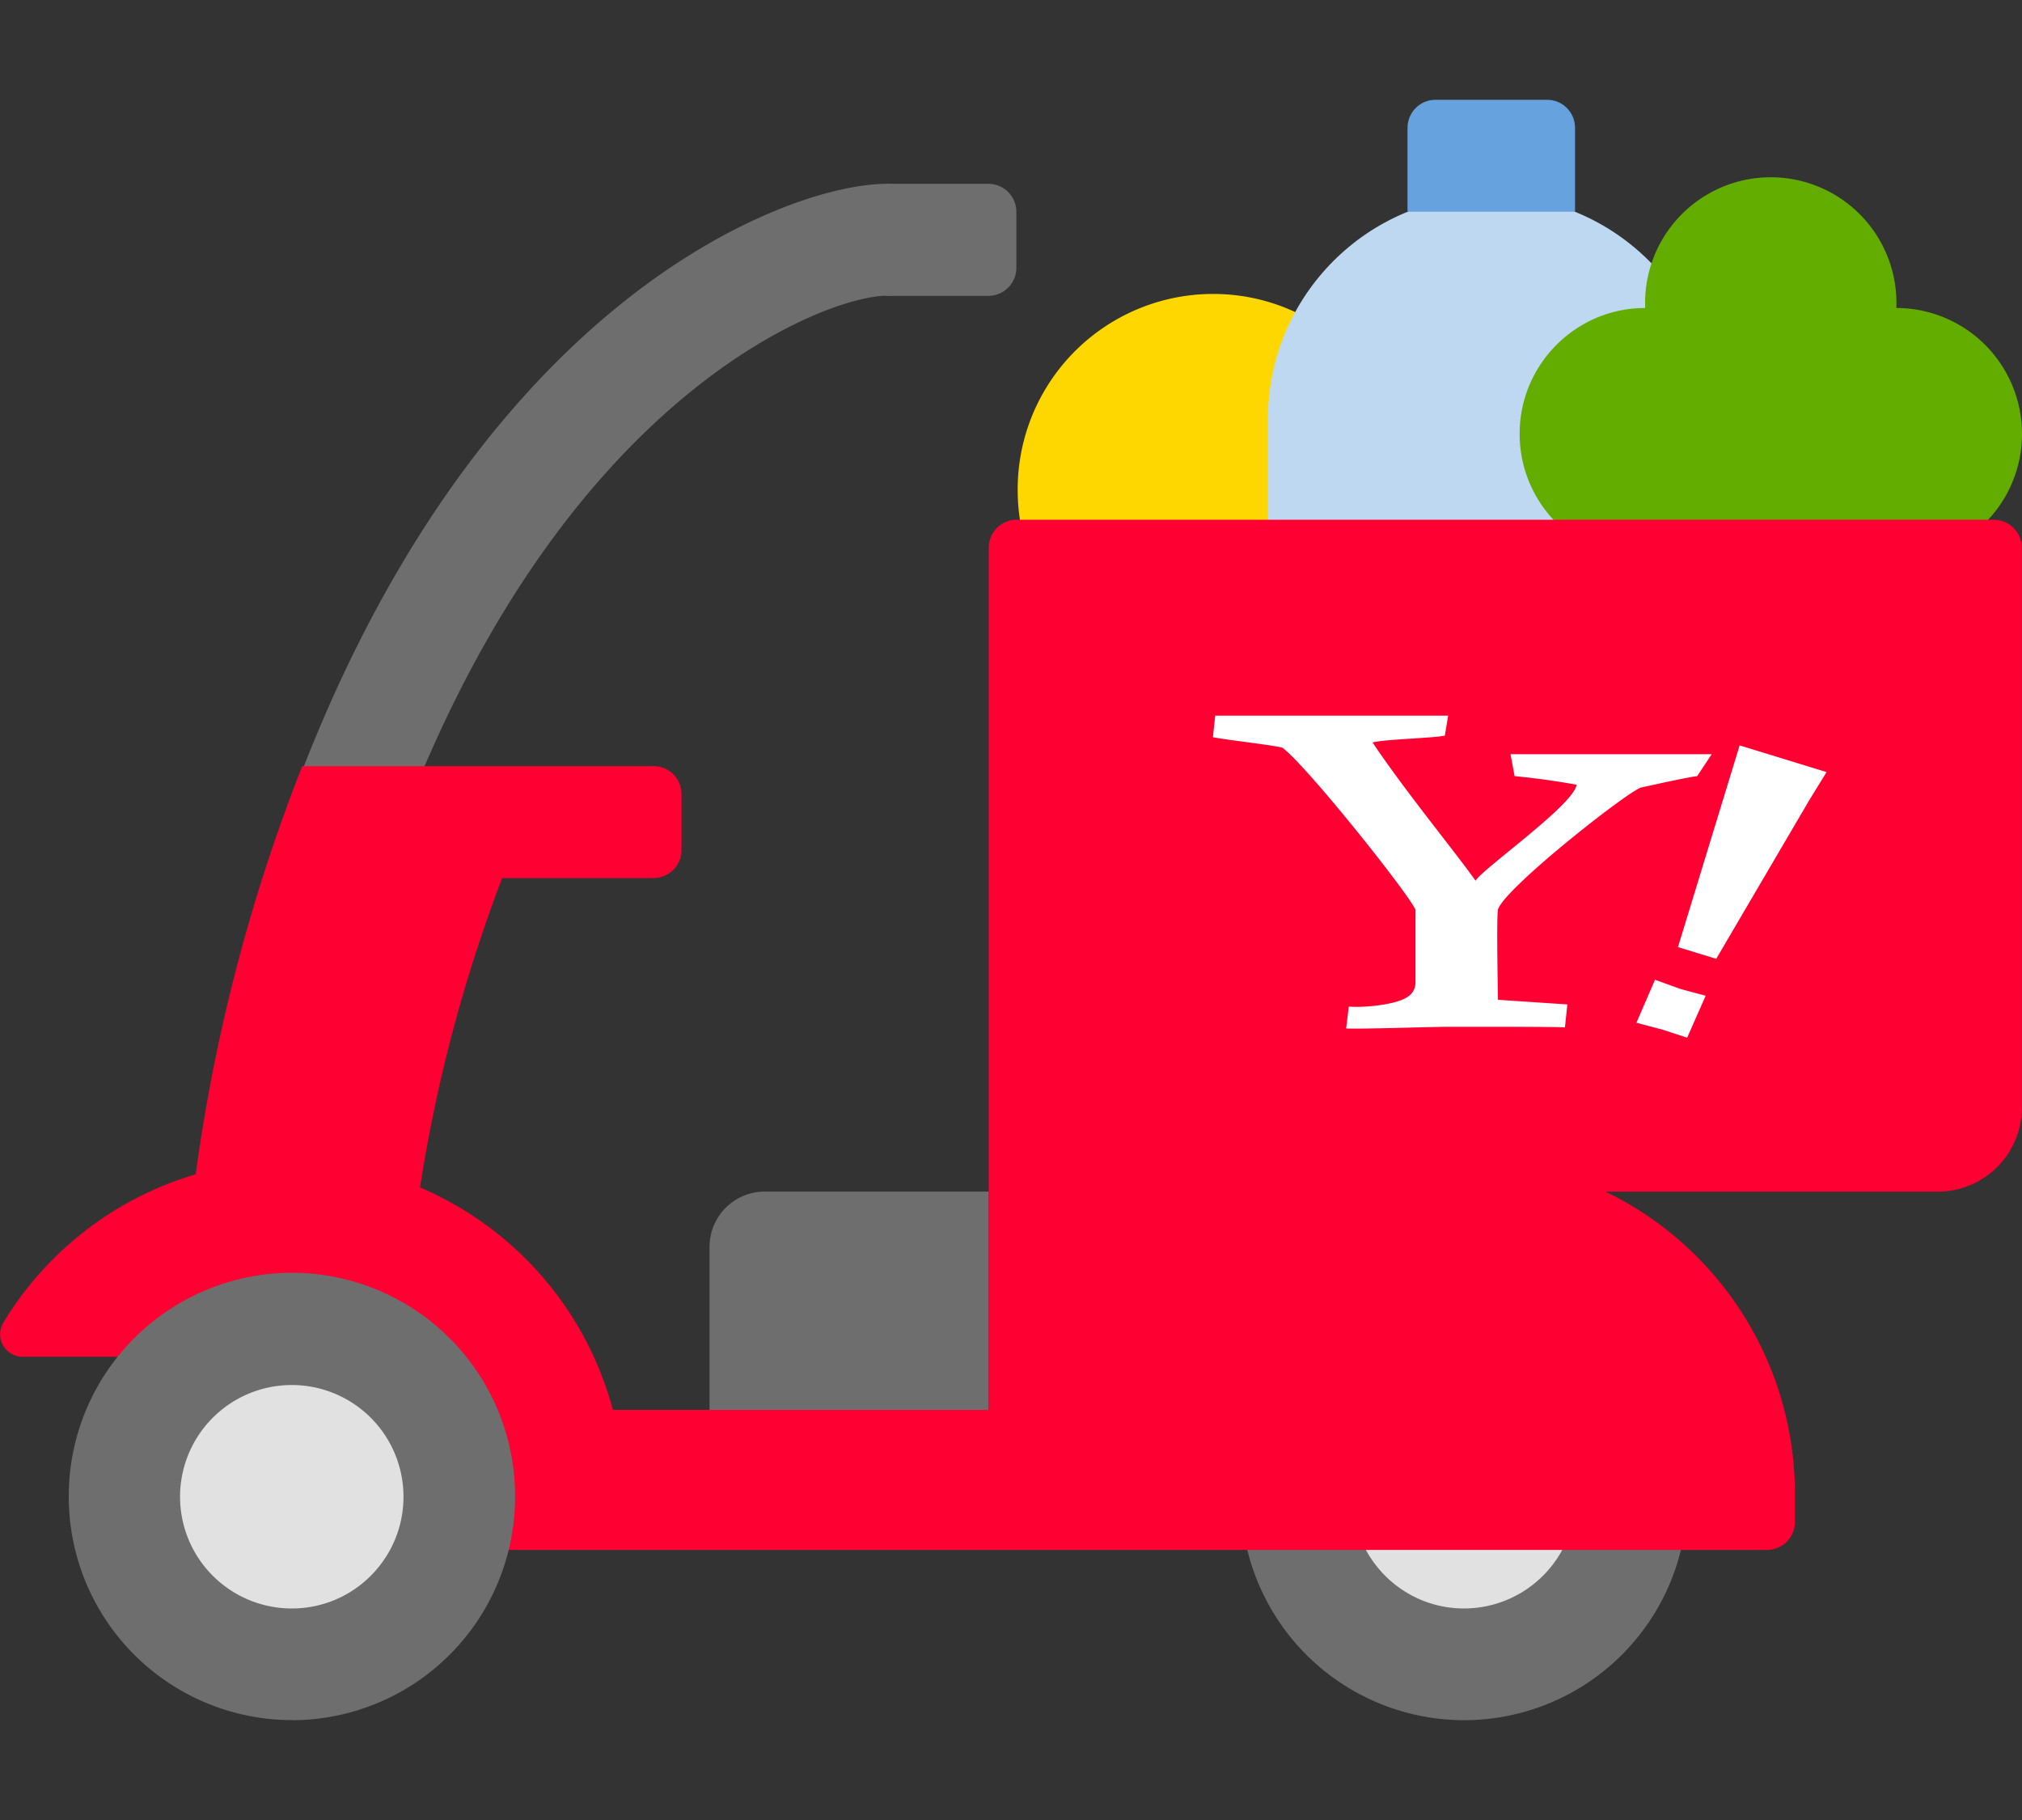
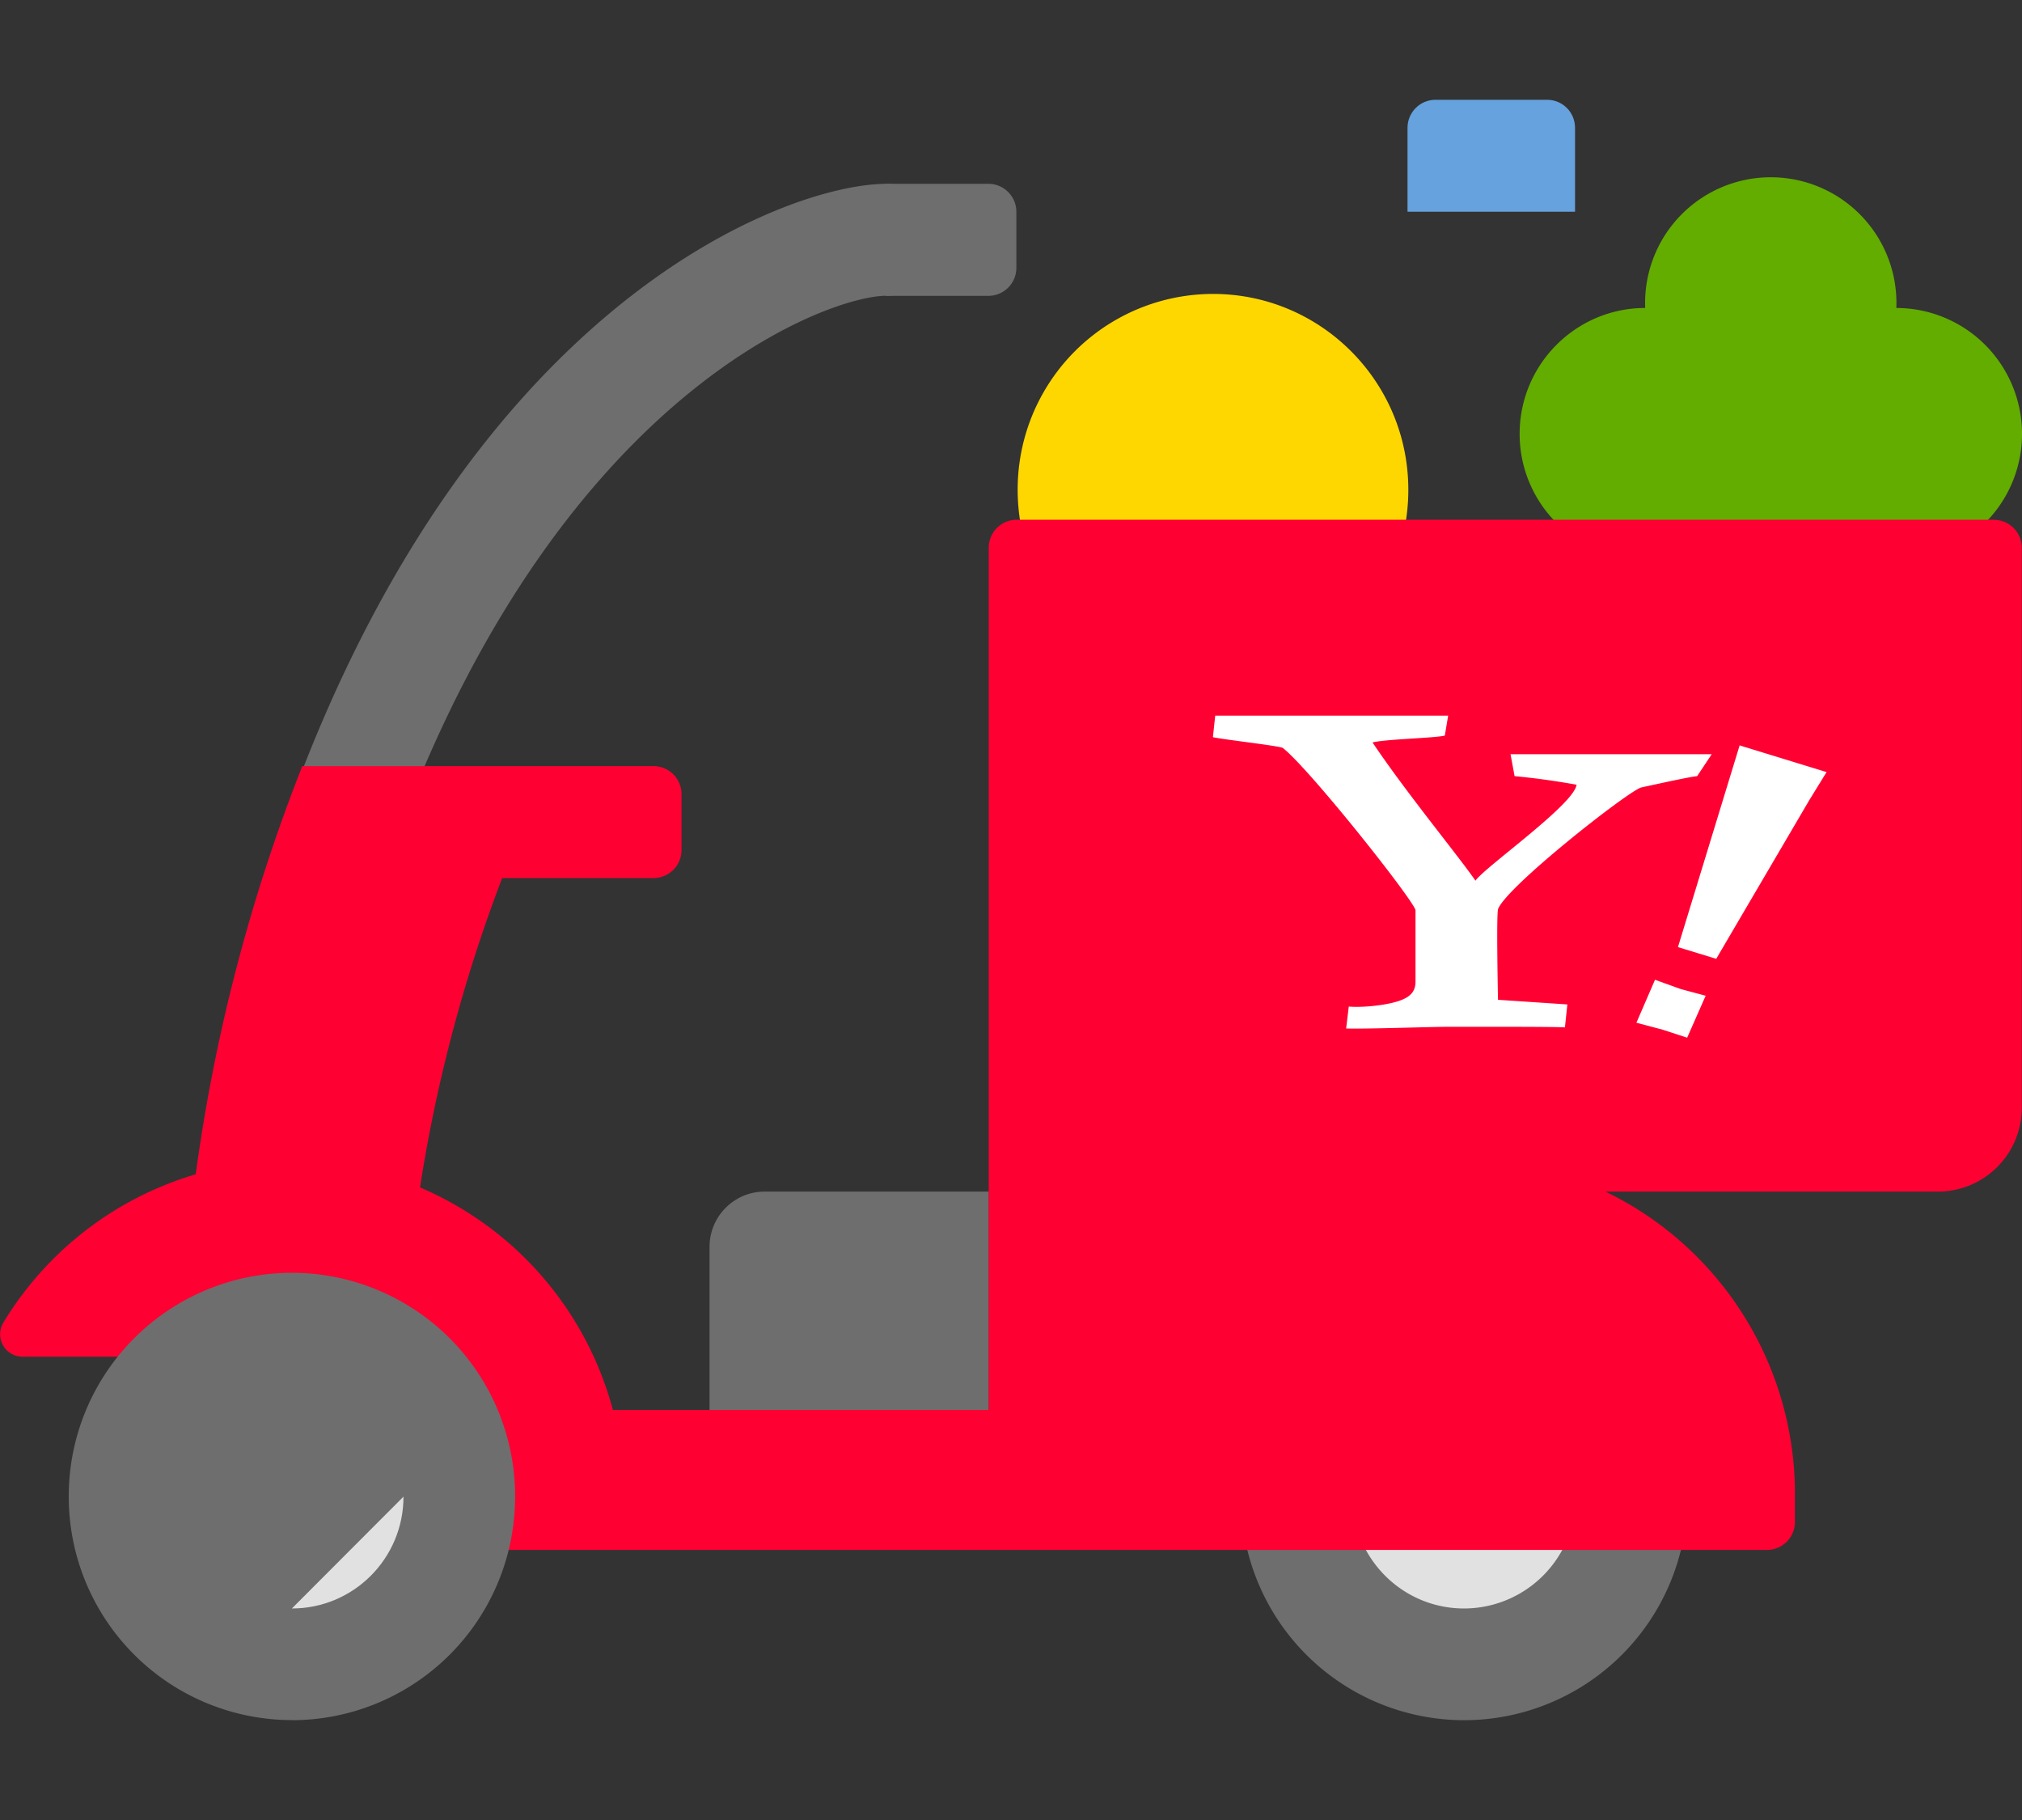
<svg xmlns="http://www.w3.org/2000/svg" width="20" height="18" fill="none">
  <rect width="100%" height="100%" fill="#333333" stroke="none" />
  <path d="M3.273 9.007a.553.553 0 01-.522-.733c1.8-5.27 5.03-6.456 6.018-6.456a.552.552 0 010 1.107c-.6 0-3.37 1.015-4.974 5.707a.552.552 0 01-.522.375z" fill="#6E6E6E" />
  <path d="M8.76 1.818h1.017c.152 0 .276.124.276.277v.554a.277.277 0 01-.276.277H8.76V1.818zm5.721 15.195A2.21 2.21 0 0016.69 14.8a2.21 2.21 0 00-2.208-2.212 2.21 2.21 0 00-2.208 2.213 2.21 2.21 0 002.208 2.212z" fill="#6E6E6E" />
  <path d="M14.48 15.908a1.105 1.105 0 000-2.213c-.609 0-1.103.496-1.103 1.107 0 .61.494 1.106 1.104 1.106z" fill="#E1E1E1" />
  <path d="M7.563 11.785H9.78v2.16H7.018v-1.613c0-.302.244-.547.545-.547z" fill="#6E6E6E" />
  <path d="M11.998 6.78a1.934 1.934 0 001.932-1.936c0-1.07-.865-1.937-1.932-1.937a1.934 1.934 0 00-1.932 1.937c0 1.069.865 1.936 1.932 1.936z" fill="gold" />
-   <path d="M14.75 1.934c-1.22 0-2.209.991-2.209 2.214v4.153h4.42V4.148c0-1.223-.99-2.214-2.21-2.214z" fill="#BFD8F1" />
  <path d="M14.198.987h1.105c.153 0 .276.124.276.277v.83h-1.657v-.83c0-.153.124-.277.276-.277z" fill="#66A2DE" />
  <path d="M18.757 3.046a1.243 1.243 0 10-2.484 0c-.685 0-1.242.558-1.242 1.245a1.243 1.243 0 001.82 1.102v.834h1.38v-.809A1.243 1.243 0 0020 4.291a1.245 1.245 0 00-1.243-1.245z" fill="#62AD00" />
  <path d="M19.724 5.14h-9.668a.277.277 0 00-.276.277v8.527H6.062a3.324 3.324 0 00-1.907-2.2l.014-.092a15.03 15.03 0 01.798-2.968h1.498a.277.277 0 00.276-.277v-.553a.277.277 0 00-.276-.277H2.99a17.348 17.348 0 00-1.054 4.037 3.321 3.321 0 00-1.904 1.469.222.222 0 00.19.335h2.64v1.384H4.82v.527h12.657a.277.277 0 00.277-.277v-.277a3.32 3.32 0 00-1.874-2.99h3.29a.83.83 0 00.828-.831V5.417a.277.277 0 00-.276-.276h.001z" fill="#F03" />
  <path d="M2.887 17.013A2.21 2.21 0 005.095 14.8a2.21 2.21 0 00-2.208-2.212A2.21 2.21 0 00.68 14.8a2.21 2.21 0 002.207 2.212z" fill="#6E6E6E" />
-   <path d="M2.887 15.908c.61 0 1.104-.495 1.104-1.106a1.105 1.105 0 10-1.104 1.106z" fill="#E1E1E1" />
+   <path d="M2.887 15.908c.61 0 1.104-.495 1.104-1.106z" fill="#E1E1E1" />
  <path d="M16.788 7.676c-.085.008-.436.087-.554.112-.127.034-1.34.986-1.417 1.205-.017.077 0 .895 0 .895l.686.046-.024.227c-.099-.007-.735-.006-1.135-.006-.202 0-.82.023-1.029.017l.026-.217c.13.011.33-.01.45-.042.122-.033.21-.08.21-.203V9c-.042-.127-1.052-1.4-1.314-1.604-.075-.025-.573-.08-.69-.105l.023-.213h2.304l-.033.197c-.101.025-.589.035-.715.068.328.49.849 1.122 1.018 1.367.093-.135.976-.754 1-.949a7.466 7.466 0 00-.613-.085l-.04-.217h1.99l-.144.217zm-.338 2.509l-.264-.07.184-.425.255.092.246.066-.183.415-.239-.078zm.526-.702l-.379-.116.61-1.995.86.264-.17.276-.921 1.57z" fill="#fff" />
</svg>